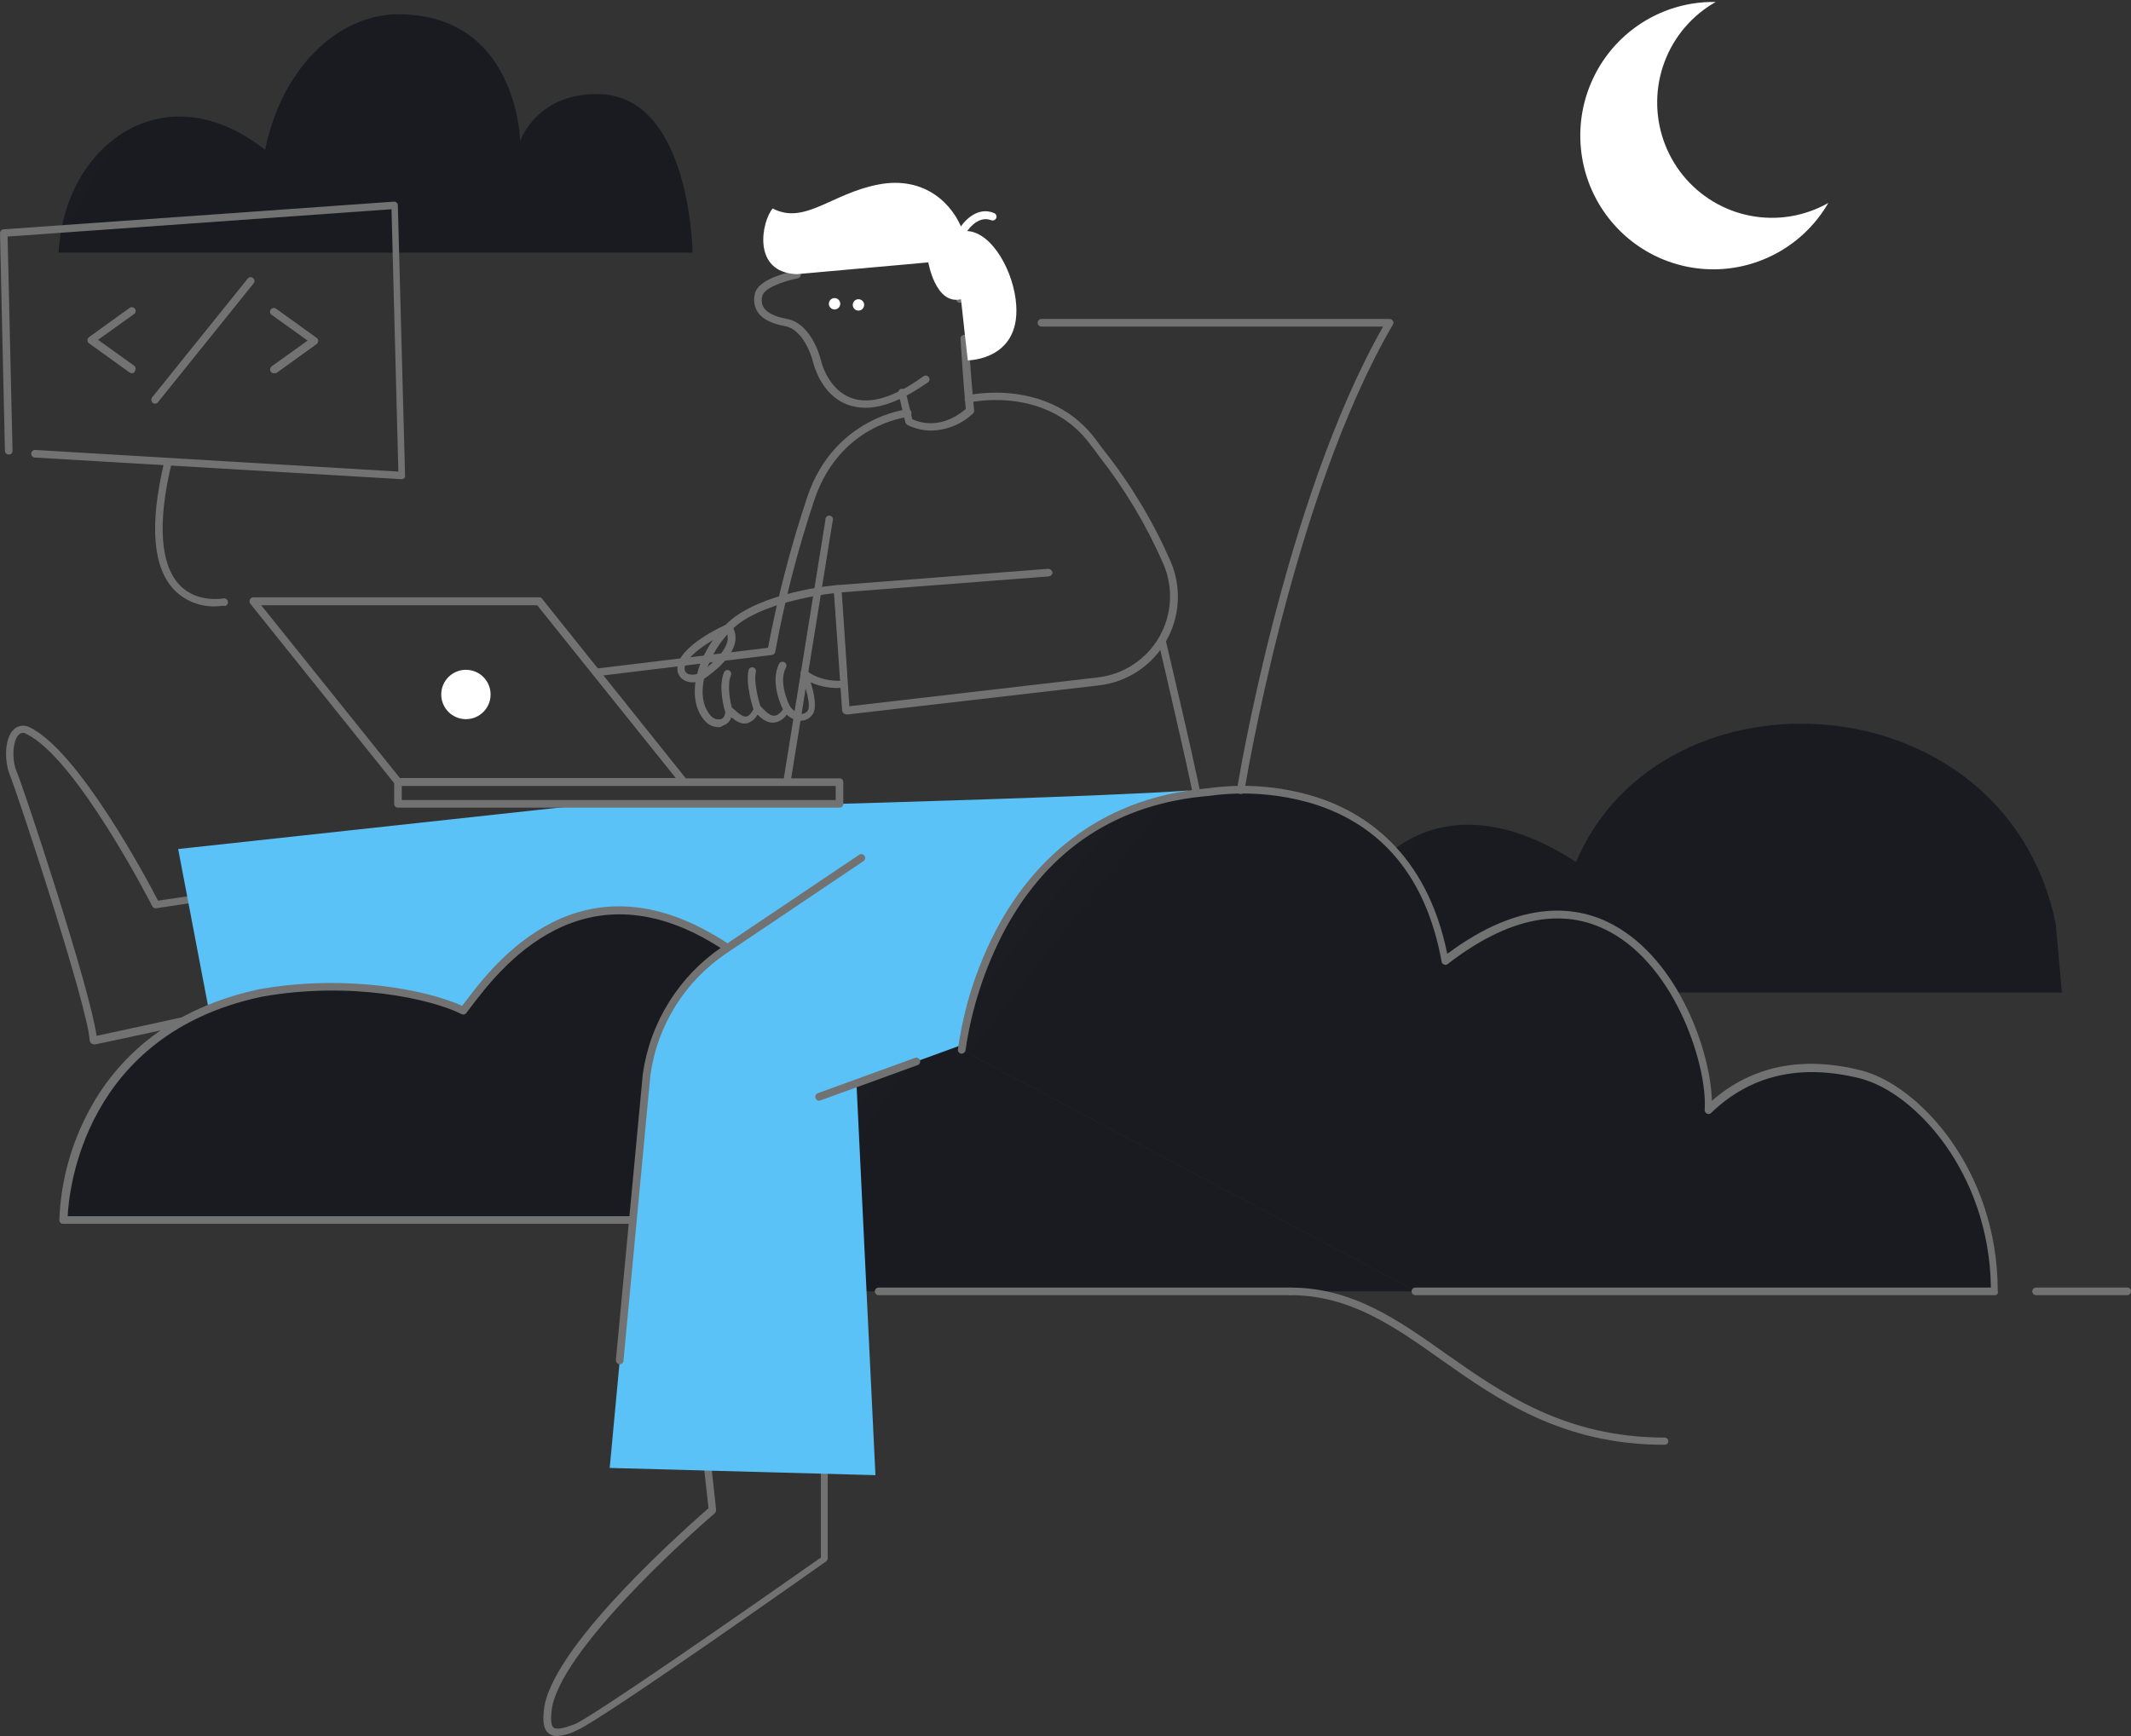
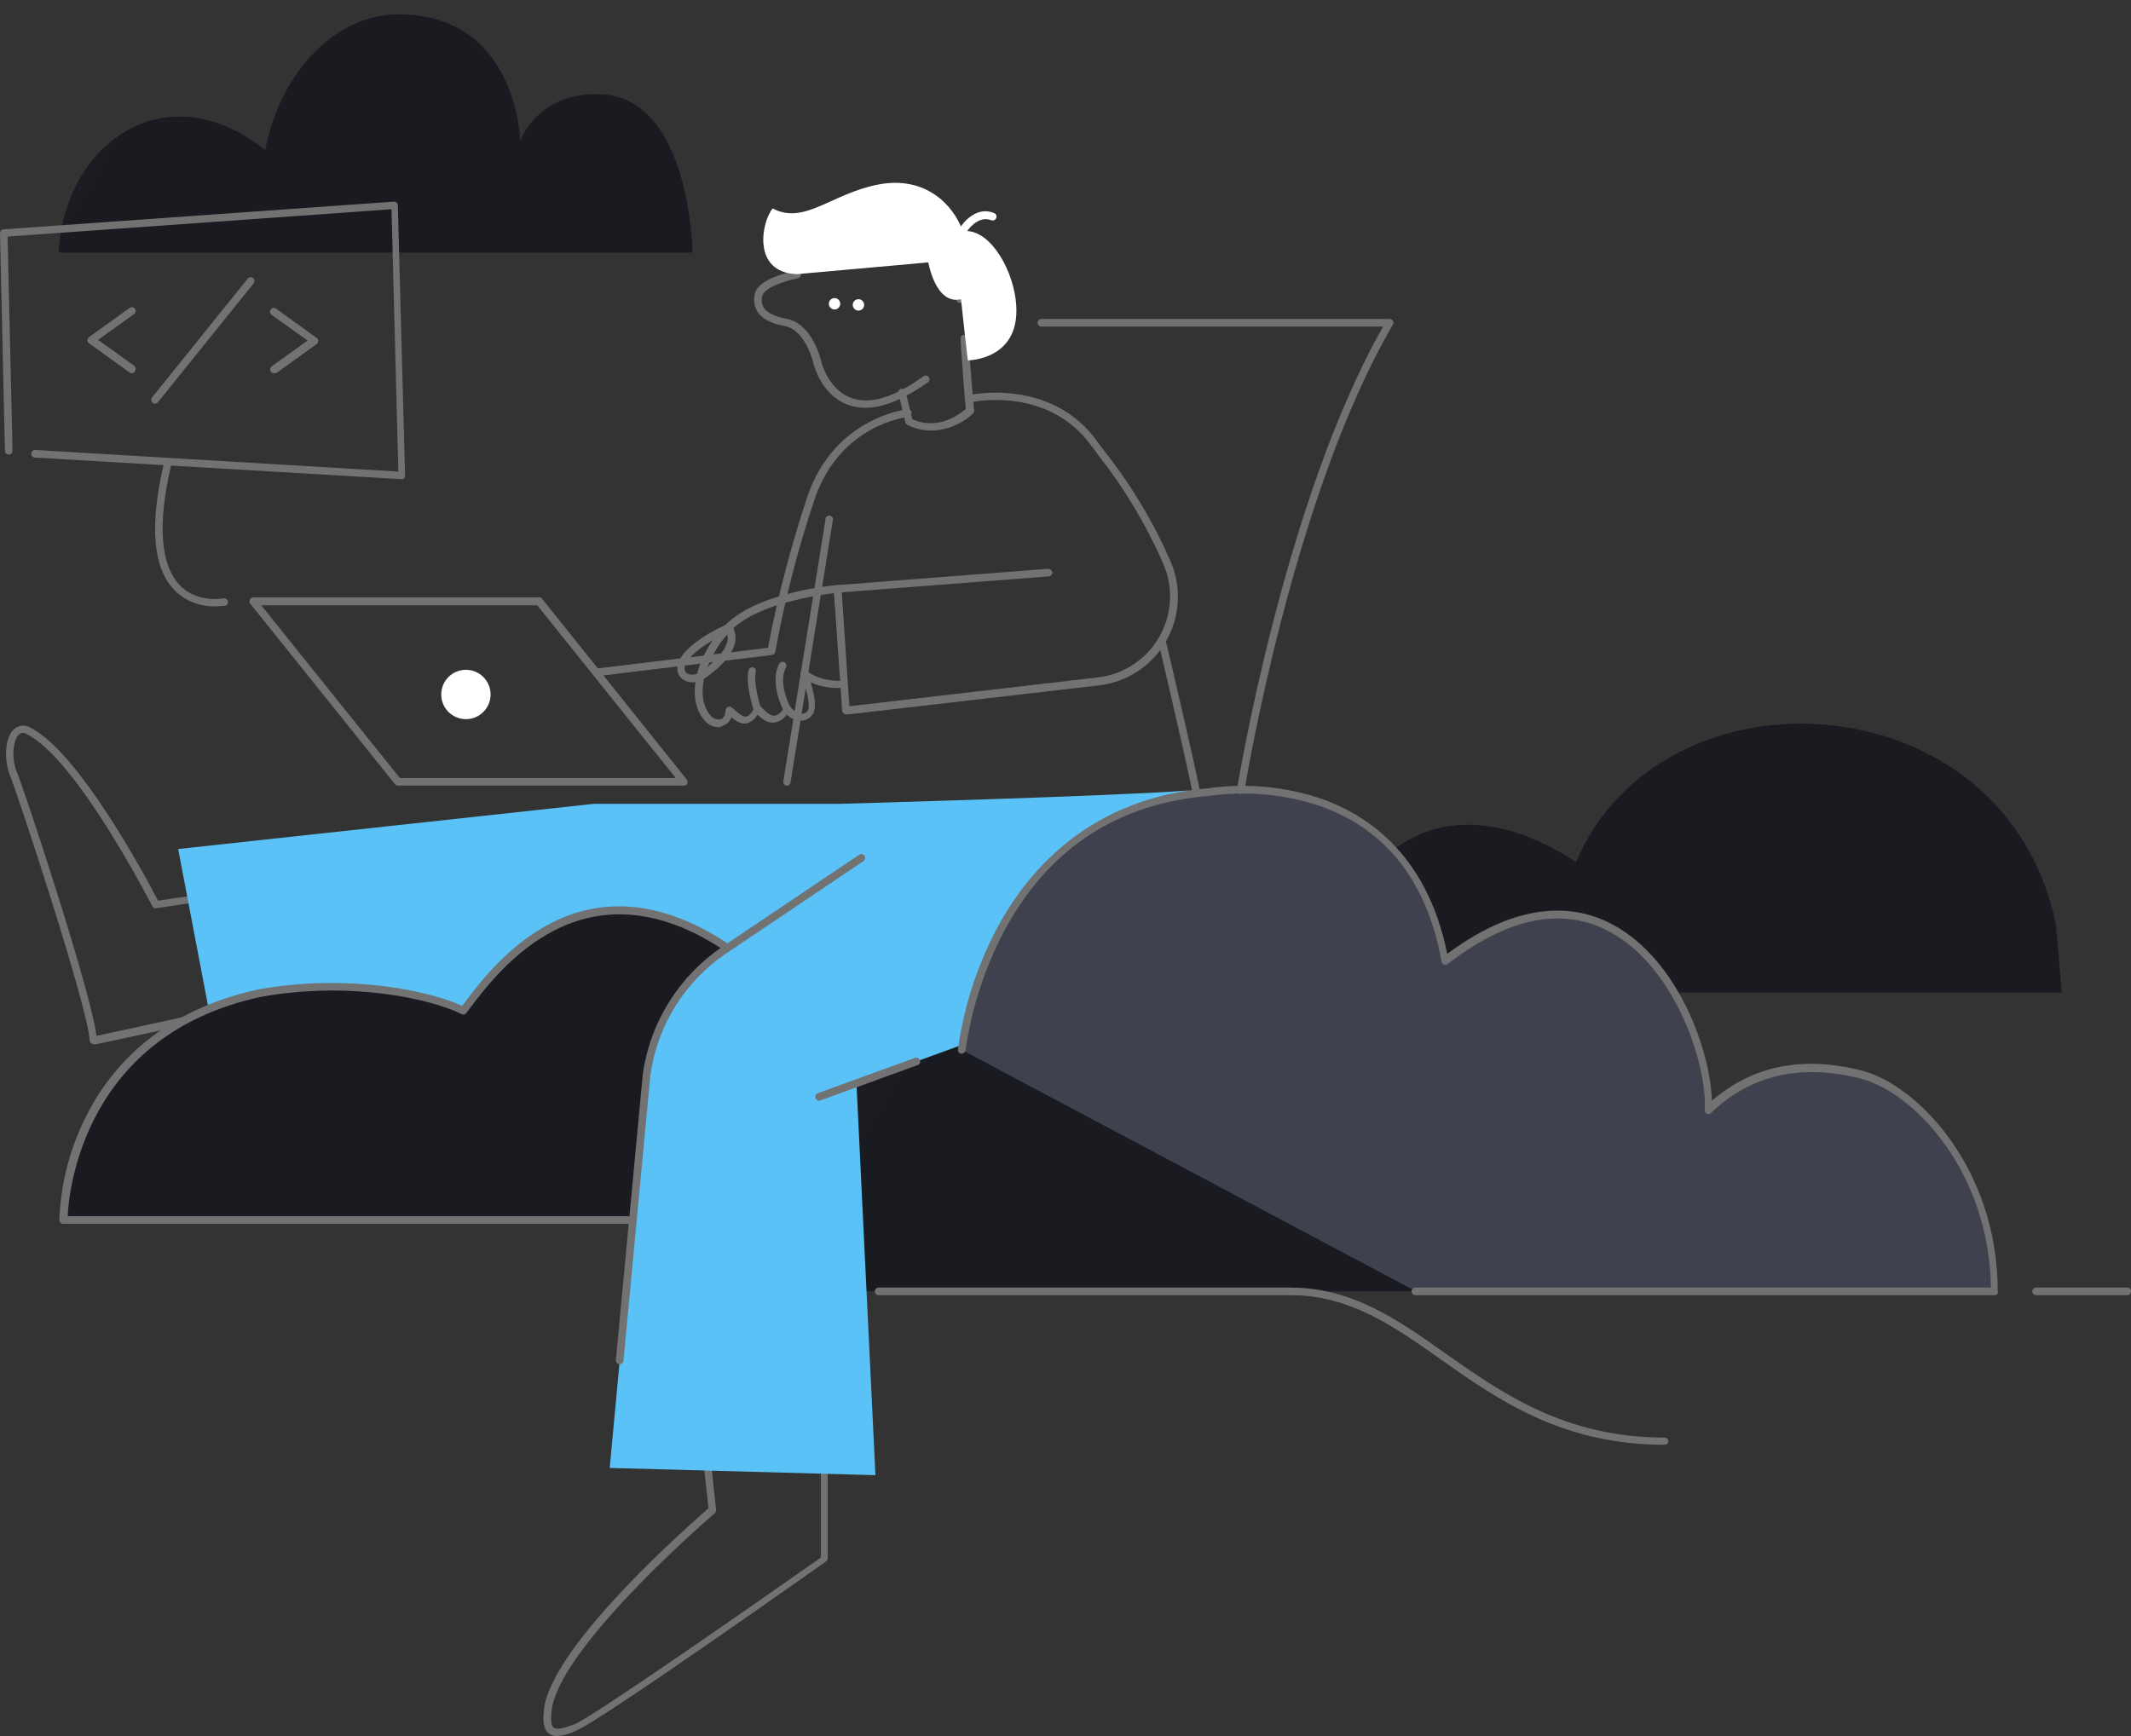
<svg xmlns="http://www.w3.org/2000/svg" width="432" height="352" viewBox="0 0 432 352" fill="none">
  <rect x="0" y="0" width="432" height="352" fill="#333333" stroke="none" />
  <path d="M161.947 261.842H298.32L196.348 206.332L161.947 217.419V261.842Z" fill="#3F414F" />
  <path d="M161.947 261.842H298.32L196.348 206.332L161.947 217.419V261.842Z" fill="url(#paint0_radial_622_1797)" fill-opacity="0.58" />
  <path d="M11.875 51.237H140.398C140.398 51.237 140.09 19.056 121.004 19.056C108.69 19.056 105.458 28.525 105.458 28.525C105.458 28.525 104.919 2.888 80.754 2.888C68.441 2.888 57.05 13.897 53.741 30.373C33.27 14.205 12.952 29.449 11.875 51.237Z" fill="#3F414F" />
  <path d="M11.875 51.237H140.398C140.398 51.237 140.09 19.056 121.004 19.056C108.69 19.056 105.458 28.525 105.458 28.525C105.458 28.525 104.919 2.888 80.754 2.888C68.441 2.888 57.05 13.897 53.741 30.373C33.27 14.205 12.952 29.449 11.875 51.237Z" fill="url(#paint1_radial_622_1797)" fill-opacity="0.58" />
  <path d="M417.995 201.251H269.693C269.693 177.692 289.164 154.98 319.486 174.767C336.956 133.654 406.528 137.658 416.764 187.316L417.995 201.251Z" fill="#3F414F" />
  <path d="M417.995 201.251H269.693C269.693 177.692 289.164 154.98 319.486 174.767C336.956 133.654 406.528 137.658 416.764 187.316L417.995 201.251Z" fill="url(#paint2_radial_622_1797)" fill-opacity="0.58" />
  <path d="M18.956 211.721C18.792 211.705 18.635 211.653 18.494 211.567C18.336 211.426 18.228 211.237 18.186 211.029C17.878 204.253 3.41 160.524 2.025 157.213C0.87 154.364 0.87 149.822 2.717 147.974C3.129 147.552 3.664 147.272 4.245 147.176C4.827 147.079 5.424 147.17 5.95 147.435C15.954 152.209 29.884 178.462 32.039 182.619L43.506 180.926C43.699 180.903 43.893 180.953 44.05 181.068C44.207 181.182 44.315 181.351 44.353 181.542L48.508 204.638C48.541 204.842 48.496 205.05 48.382 205.221C48.268 205.393 48.093 205.514 47.893 205.562C47.662 205.639 23.035 211.029 19.11 211.798C19.07 211.754 19.015 211.727 18.956 211.721ZM4.641 148.59C4.32 148.605 4.017 148.743 3.795 148.975C2.564 150.207 2.333 154.056 3.41 156.52C4.795 159.754 18.34 200.635 19.572 210.028C24.728 208.95 42.891 204.946 46.739 204.099L42.891 182.465L31.654 184.159C31.502 184.179 31.348 184.153 31.211 184.084C31.074 184.016 30.96 183.908 30.885 183.774C30.731 183.466 15.493 153.671 5.334 148.821C5.125 148.672 4.875 148.591 4.618 148.59H4.641Z" fill="#727272" />
  <path d="M170.258 162.987C170.258 162.987 225.9 161.447 240.753 160.293C241.523 166.606 222.591 187.932 222.591 187.932L133.394 192.936L45.121 219.42L36.117 172.149L120.388 162.987H170.258Z" fill="#5AC2F6" />
  <path d="M130.83 247.367H12.797C12.797 247.367 12.643 209.797 52.816 201.328C71.44 198.094 87.987 202.021 93.913 204.946C98.453 199.172 116.308 171.61 147.092 192.012" fill="#3F414F" />
  <path d="M130.83 247.367H12.797C12.797 247.367 12.643 209.797 52.816 201.328C71.44 198.094 87.987 202.021 93.913 204.946C98.453 199.172 116.308 171.61 147.092 192.012" fill="url(#paint3_radial_622_1797)" fill-opacity="0.58" />
  <path d="M130.834 248.137H12.8C12.698 248.144 12.595 248.129 12.498 248.093C12.402 248.056 12.314 248 12.241 247.927C12.168 247.854 12.112 247.767 12.076 247.67C12.039 247.574 12.024 247.47 12.031 247.368C12.284 240.37 13.988 233.501 17.033 227.196C21.651 217.496 31.579 205.023 52.666 200.558C70.674 197.402 86.99 200.866 93.685 203.946C93.839 203.715 94.07 203.484 94.224 203.253C100.073 195.477 117.928 171.764 147.557 191.319C147.731 191.432 147.852 191.608 147.896 191.81C147.939 192.013 147.9 192.224 147.788 192.397C147.676 192.571 147.499 192.693 147.297 192.736C147.095 192.779 146.884 192.741 146.711 192.628C118.312 173.843 101.15 196.709 95.455 204.177C95.07 204.639 94.763 205.1 94.532 205.408C94.426 205.545 94.278 205.642 94.11 205.684C93.943 205.726 93.766 205.71 93.608 205.639C87.528 202.56 71.136 198.864 53.05 202.098C17.11 209.72 13.955 241.285 13.724 246.598H131.011C131.114 246.591 131.217 246.606 131.313 246.642C131.41 246.679 131.497 246.735 131.57 246.808C131.643 246.881 131.699 246.969 131.736 247.065C131.772 247.162 131.787 247.265 131.78 247.368C131.78 247.83 131.242 248.137 130.834 248.137Z" fill="#727272" />
  <path d="M112.923 351.996C112.312 352.031 111.709 351.839 111.23 351.457C110.153 350.61 109.922 348.916 110.384 345.837C112.923 332.595 140.244 308.805 143.63 305.802L142.168 292.637C142.183 292.424 142.235 292.216 142.322 292.021C142.473 291.875 142.658 291.769 142.861 291.713L167.026 290.25C167.127 290.248 167.228 290.267 167.321 290.307C167.414 290.347 167.497 290.406 167.565 290.481C167.705 290.627 167.787 290.819 167.796 291.02V315.965C167.774 316.202 167.664 316.421 167.488 316.581C165.641 317.89 121.389 349.147 116.925 350.841C115.69 351.51 114.325 351.904 112.923 351.996ZM143.784 293.33L145.17 306.11C145.176 306.361 145.094 306.606 144.939 306.803C144.631 307.034 114.463 332.903 111.923 346.145C111.461 348.993 111.846 349.994 112.231 350.302C112.923 350.841 114.847 350.225 116.463 349.609C119.85 348.3 150.403 327.051 166.41 315.811V292.021L143.784 293.33Z" fill="#727272" />
  <path d="M188.807 87.307C187.115 87.303 185.448 86.908 183.935 86.152C183.767 86.035 183.635 85.876 183.55 85.69L182.165 79.916C182.116 79.814 182.091 79.702 182.09 79.588C182.089 79.475 182.114 79.363 182.161 79.26C182.209 79.157 182.279 79.067 182.365 78.994C182.452 78.921 182.554 78.868 182.664 78.84C182.773 78.811 182.888 78.806 182.999 78.827C183.11 78.847 183.216 78.892 183.308 78.958C183.4 79.025 183.476 79.11 183.532 79.209C183.587 79.308 183.619 79.418 183.627 79.531L184.936 84.997C186.09 85.536 190.631 87.307 195.787 82.918C195.325 78.222 194.709 68.752 194.709 68.675C194.703 68.555 194.729 68.435 194.782 68.327C194.836 68.219 194.917 68.127 195.017 68.059C195.112 67.98 195.224 67.925 195.345 67.898C195.465 67.871 195.591 67.874 195.71 67.906C196.403 68.059 198.557 68.367 199.635 67.444C200.251 66.982 200.481 66.135 200.404 64.98C200.327 63.132 199.789 61.9 198.865 61.284C197.711 60.514 196.095 60.9 194.863 61.361C194.75 61.404 194.628 61.419 194.508 61.406C194.387 61.392 194.272 61.351 194.171 61.284C194.071 61.217 193.99 61.125 193.936 61.017C193.882 60.909 193.857 60.789 193.863 60.669C193.786 59.514 193.632 57.897 193.632 57.897C193.622 57.796 193.632 57.694 193.661 57.596C193.69 57.499 193.739 57.409 193.803 57.33C193.867 57.251 193.946 57.186 194.036 57.138C194.125 57.09 194.224 57.06 194.325 57.05C194.426 57.04 194.528 57.05 194.625 57.079C194.722 57.108 194.813 57.157 194.891 57.221C194.97 57.285 195.035 57.365 195.083 57.454C195.131 57.544 195.161 57.642 195.171 57.743C195.171 57.82 195.325 58.667 195.402 59.668C197.172 59.206 198.634 59.283 199.789 60.053C201.097 60.9 201.867 62.516 202.021 64.903C202.11 65.597 202.031 66.302 201.79 66.959C201.548 67.615 201.152 68.204 200.635 68.675C200.028 69.106 199.34 69.41 198.613 69.568C197.886 69.727 197.134 69.737 196.403 69.599C196.556 72.217 197.095 79.531 197.48 83.226C197.486 83.454 197.403 83.675 197.249 83.842C194.961 86.003 191.952 87.238 188.807 87.307Z" fill="#727272" />
  <path d="M175.416 82.687C174.21 82.677 173.014 82.469 171.876 82.071C166.411 80.07 164.949 73.834 164.872 73.603C164.872 73.526 163.333 66.981 159.177 66.135C156.253 65.596 154.406 64.595 153.559 63.209C153.236 62.671 153.021 62.075 152.929 61.453C152.836 60.833 152.868 60.199 153.02 59.59C153.713 56.357 160.64 55.048 161.409 54.894C161.51 54.874 161.614 54.874 161.715 54.894C161.816 54.914 161.913 54.954 161.998 55.011C162.084 55.068 162.158 55.142 162.215 55.227C162.272 55.313 162.312 55.409 162.333 55.51C162.353 55.611 162.353 55.715 162.333 55.816C162.313 55.918 162.273 56.014 162.216 56.1C162.159 56.185 162.085 56.259 162 56.316C161.914 56.374 161.818 56.414 161.717 56.434C158.946 56.973 154.944 58.359 154.56 59.975C154.426 60.383 154.385 60.816 154.438 61.242C154.491 61.668 154.638 62.077 154.868 62.439C155.56 63.44 157.099 64.21 159.562 64.672C164.718 65.673 166.411 72.987 166.488 73.295C166.488 73.372 167.874 78.992 172.568 80.686C176.339 82.071 181.265 80.609 187.191 76.297C187.272 76.237 187.364 76.192 187.461 76.167C187.559 76.142 187.661 76.137 187.761 76.151C187.861 76.165 187.958 76.199 188.045 76.251C188.131 76.302 188.207 76.37 188.268 76.451C188.329 76.532 188.373 76.624 188.398 76.722C188.423 76.82 188.429 76.922 188.414 77.022C188.4 77.122 188.366 77.218 188.315 77.305C188.263 77.392 188.195 77.468 188.114 77.529C183.266 80.916 179.033 82.687 175.416 82.687Z" fill="#727272" />
  <path d="M169.182 62.747C169.82 62.747 170.337 62.23 170.337 61.593C170.337 60.955 169.82 60.438 169.182 60.438C168.544 60.438 168.027 60.955 168.027 61.593C168.027 62.23 168.544 62.747 169.182 62.747Z" fill="white" />
  <path d="M174.03 62.978C174.668 62.978 175.185 62.461 175.185 61.823C175.185 61.185 174.668 60.668 174.03 60.668C173.392 60.668 172.875 61.185 172.875 61.823C172.875 62.461 173.392 62.978 174.03 62.978Z" fill="white" />
  <path d="M161.565 55.587L188.193 53.2C188.193 53.2 189.655 61.9 194.811 60.668C195.119 63.748 196.196 73.064 196.196 73.064C196.196 73.064 207.51 73.064 205.893 60.668C204.97 53.662 200.198 46.194 195.196 46.887C193.272 41.498 187.577 35.57 178.034 37.418C168.491 39.265 163.104 45.656 156.639 42.268C154.407 44.886 152.329 55.279 161.565 55.587Z" fill="white" />
  <path d="M195.117 47.657C194.984 47.669 194.85 47.643 194.732 47.58C194.559 47.468 194.433 47.297 194.377 47.099C194.32 46.901 194.337 46.689 194.424 46.502C195.425 44.732 198.195 41.806 201.504 43.192C201.6 43.227 201.688 43.281 201.764 43.351C201.839 43.42 201.9 43.504 201.942 43.597C201.985 43.69 202.009 43.79 202.014 43.892C202.018 43.995 202.001 44.097 201.966 44.193C201.931 44.289 201.877 44.377 201.807 44.452C201.738 44.527 201.654 44.588 201.561 44.631C201.469 44.674 201.368 44.698 201.266 44.702C201.164 44.706 201.062 44.69 200.966 44.655C197.964 43.5 195.809 47.272 195.732 47.349C195.655 47.58 195.425 47.657 195.117 47.657Z" fill="white" />
  <path d="M171.49 144.818C171.324 144.814 171.163 144.76 171.028 144.664C170.882 144.513 170.776 144.328 170.72 144.125L169.027 119.488C169.034 119.29 169.105 119.1 169.23 118.947C169.356 118.794 169.528 118.687 169.72 118.641L212.51 115.331C212.707 115.337 212.897 115.409 213.05 115.534C213.203 115.659 213.311 115.831 213.356 116.024C213.433 116.409 213.048 116.794 212.664 116.871L170.644 120.104L172.183 143.201L222.591 137.35C225.153 137.048 227.609 136.151 229.762 134.73C231.916 133.31 233.707 131.405 234.994 129.168C236.28 126.931 237.025 124.424 237.17 121.848C237.315 119.272 236.856 116.697 235.828 114.33C232.396 106.46 227.973 99.061 222.668 92.311C222.13 91.541 221.668 90.925 221.283 90.463C212.433 78.068 196.81 81.532 196.656 81.609C196.554 81.658 196.442 81.684 196.329 81.685C196.215 81.685 196.103 81.661 196.001 81.613C195.898 81.566 195.807 81.496 195.734 81.409C195.661 81.322 195.609 81.22 195.58 81.111C195.551 81.001 195.547 80.886 195.567 80.775C195.588 80.664 195.633 80.558 195.699 80.466C195.765 80.374 195.85 80.297 195.949 80.242C196.048 80.187 196.158 80.154 196.271 80.147C196.425 80.07 213.125 76.374 222.514 89.616C222.822 90.078 223.284 90.694 223.9 91.464C229.302 98.301 233.802 105.805 237.291 113.791C238.414 116.379 238.917 119.194 238.759 122.012C238.602 124.829 237.787 127.57 236.381 130.016C234.975 132.463 233.017 134.546 230.663 136.1C228.308 137.654 225.623 138.636 222.822 138.966L171.567 144.895C171.567 144.874 171.559 144.855 171.544 144.84C171.53 144.826 171.51 144.818 171.49 144.818Z" fill="#727272" />
  <path d="M120.828 137.119C120.64 137.11 120.46 137.037 120.32 136.91C120.179 136.784 120.087 136.613 120.059 136.426C120.048 136.325 120.058 136.222 120.087 136.125C120.116 136.027 120.164 135.937 120.229 135.858C120.293 135.779 120.372 135.714 120.462 135.666C120.552 135.618 120.65 135.589 120.752 135.579L155.691 131.345C157.664 120.936 160.339 110.673 163.695 100.626C169.159 84.612 183.782 82.995 183.936 82.995C184.038 82.978 184.143 82.982 184.243 83.008C184.343 83.035 184.437 83.083 184.517 83.148C184.597 83.214 184.663 83.296 184.708 83.389C184.754 83.483 184.779 83.585 184.782 83.688C184.793 83.79 184.783 83.892 184.754 83.989C184.725 84.087 184.677 84.177 184.612 84.256C184.548 84.335 184.469 84.4 184.379 84.448C184.289 84.496 184.191 84.525 184.089 84.535C183.551 84.612 170.314 86.152 165.157 101.165C161.75 111.302 159.075 121.671 157.154 132.191C157.121 132.355 157.035 132.504 156.91 132.615C156.785 132.727 156.628 132.794 156.461 132.807L120.905 137.119H120.828Z" fill="#727272" />
-   <path d="M159.562 159.292H159.408C159.218 159.254 159.048 159.146 158.934 158.989C158.82 158.832 158.77 158.638 158.793 158.445L167.335 105.399C167.321 105.281 167.334 105.161 167.374 105.049C167.414 104.937 167.479 104.835 167.565 104.752C167.65 104.67 167.754 104.608 167.868 104.572C167.981 104.536 168.102 104.527 168.219 104.546C168.337 104.565 168.448 104.61 168.545 104.679C168.642 104.748 168.722 104.839 168.778 104.944C168.834 105.049 168.865 105.166 168.868 105.285C168.872 105.404 168.847 105.522 168.797 105.63L160.255 158.676C160.239 158.847 160.159 159.007 160.03 159.121C159.902 159.235 159.734 159.296 159.562 159.292Z" fill="#727272" />
-   <path d="M170.259 163.757H80.677C80.575 163.764 80.472 163.749 80.375 163.712C80.279 163.676 80.191 163.62 80.118 163.547C80.045 163.474 79.989 163.386 79.953 163.29C79.916 163.193 79.901 163.09 79.908 162.987V158.599C79.901 158.496 79.916 158.393 79.953 158.296C79.989 158.2 80.045 158.112 80.118 158.039C80.191 157.966 80.279 157.91 80.375 157.874C80.472 157.837 80.575 157.822 80.677 157.829H170.182C170.285 157.822 170.388 157.837 170.484 157.874C170.581 157.91 170.668 157.966 170.741 158.039C170.814 158.112 170.87 158.2 170.907 158.296C170.943 158.393 170.958 158.496 170.951 158.599V162.987C170.96 163.084 170.948 163.182 170.917 163.274C170.887 163.366 170.837 163.451 170.772 163.523C170.707 163.595 170.628 163.653 170.54 163.693C170.451 163.734 170.356 163.755 170.259 163.757ZM81.447 162.217H169.412V159.369H81.447V162.217Z" fill="#727272" />
+   <path d="M159.562 159.292H159.408C159.218 159.254 159.048 159.146 158.934 158.989C158.82 158.832 158.77 158.638 158.793 158.445L167.335 105.399C167.321 105.281 167.334 105.161 167.374 105.049C167.414 104.937 167.479 104.835 167.565 104.752C167.65 104.67 167.754 104.608 167.868 104.572C167.981 104.536 168.102 104.527 168.219 104.546C168.337 104.565 168.448 104.61 168.545 104.679C168.642 104.748 168.722 104.839 168.778 104.944C168.834 105.049 168.865 105.166 168.868 105.285L160.255 158.676C160.239 158.847 160.159 159.007 160.03 159.121C159.902 159.235 159.734 159.296 159.562 159.292Z" fill="#727272" />
  <path d="M138.63 159.292H80.679C80.558 159.298 80.439 159.273 80.331 159.219C80.223 159.165 80.131 159.084 80.063 158.984L50.742 122.414C50.653 122.293 50.599 122.15 50.585 122.001C50.572 121.852 50.599 121.702 50.665 121.567C50.724 121.432 50.82 121.316 50.943 121.234C51.066 121.152 51.21 121.107 51.357 121.105H109.285C109.405 121.099 109.525 121.124 109.633 121.178C109.741 121.232 109.833 121.313 109.901 121.413L139.222 158.06C139.311 158.181 139.365 158.323 139.378 158.473C139.392 158.622 139.365 158.772 139.299 158.907C139.241 159.032 139.145 159.137 139.026 159.206C138.906 159.274 138.767 159.305 138.63 159.292ZM81.064 157.752H136.99L108.9 122.722H52.95L81.064 157.752Z" fill="#727272" />
  <path d="M243.294 165.682C243.102 165.683 242.917 165.612 242.775 165.484C242.633 165.356 242.543 165.18 242.524 164.989C242.37 162.448 237.368 141.045 234.828 130.113C234.816 129.934 234.866 129.757 234.97 129.611C235.075 129.465 235.227 129.361 235.4 129.315C235.573 129.27 235.757 129.286 235.919 129.361C236.082 129.437 236.213 129.566 236.29 129.728C236.598 131.037 243.832 161.525 244.063 164.835C244.054 165.044 243.972 165.243 243.832 165.398C243.691 165.553 243.501 165.653 243.294 165.682Z" fill="#727272" />
  <path d="M140.398 138.35C139.776 138.363 139.164 138.203 138.628 137.889C138.2 137.642 137.851 137.281 137.619 136.845C137.388 136.409 137.284 135.917 137.319 135.425C137.473 131.114 146.401 126.956 147.401 126.571C147.556 126.49 147.736 126.468 147.907 126.511C148.077 126.553 148.226 126.657 148.325 126.802C148.665 127.304 148.902 127.869 149.021 128.464C149.14 129.059 149.138 129.672 149.017 130.267C148.171 134.27 142.553 137.735 142.476 137.812C141.842 138.169 141.125 138.355 140.398 138.35ZM147.324 128.265C143.861 129.959 138.858 133.115 138.781 135.502C138.764 135.714 138.805 135.926 138.9 136.116C138.995 136.306 139.141 136.466 139.32 136.58C139.687 136.738 140.084 136.813 140.483 136.8C140.882 136.786 141.274 136.685 141.629 136.503C142.706 135.887 146.862 132.884 147.478 129.959C147.584 129.391 147.53 128.805 147.324 128.265Z" fill="#727272" />
  <path d="M145.63 147.435C145.101 147.431 144.58 147.311 144.101 147.085C143.623 146.859 143.199 146.532 142.86 146.127C138.473 141.122 141.782 131.576 147.631 126.186C154.25 120.027 169.103 118.641 169.719 118.641C169.908 118.646 170.094 118.699 170.257 118.795C170.333 118.863 170.392 118.946 170.432 119.039C170.472 119.132 170.491 119.233 170.488 119.334L171.797 138.659C171.792 138.848 171.739 139.034 171.643 139.197C171.575 139.273 171.492 139.332 171.399 139.372C171.306 139.412 171.205 139.431 171.104 139.428C168.791 139.666 166.457 139.294 164.332 138.351C165.024 140.506 165.717 143.663 164.639 144.972C164.373 145.333 164.025 145.626 163.624 145.827C163.222 146.027 162.779 146.13 162.331 146.127C161.263 146.078 160.25 145.64 159.483 144.895C159.2 145.33 158.826 145.699 158.388 145.978C157.95 146.257 157.457 146.439 156.943 146.511C155.558 146.665 154.404 145.742 153.557 144.895C153.336 145.32 153.031 145.696 152.661 146.001C152.291 146.305 151.862 146.531 151.402 146.665C150.248 146.896 149.17 146.204 148.247 145.434C148.129 145.835 147.913 146.201 147.617 146.497C147.321 146.793 146.955 147.01 146.554 147.127C146.429 147.239 146.283 147.324 146.124 147.377C145.965 147.43 145.797 147.45 145.63 147.435ZM169.103 120.258C165.948 120.643 154.096 122.337 148.709 127.341C143.475 132.191 140.32 140.891 144.091 145.126C144.339 145.423 144.664 145.646 145.031 145.768C145.399 145.891 145.793 145.908 146.169 145.819C146.862 145.588 147.016 144.741 147.093 144.048C147.095 143.9 147.14 143.756 147.222 143.634C147.304 143.511 147.419 143.414 147.554 143.355C147.692 143.283 147.851 143.259 148.004 143.287C148.157 143.314 148.297 143.393 148.401 143.509L148.709 143.74C149.632 144.587 150.633 145.434 151.325 145.28C151.864 145.203 152.403 144.51 152.942 143.432C152.981 143.32 153.054 143.223 153.15 143.154C153.247 143.086 153.362 143.048 153.48 143.047C153.6 143.015 153.725 143.013 153.845 143.039C153.966 143.066 154.078 143.122 154.173 143.201L154.635 143.663C155.327 144.356 156.174 145.203 157.02 145.126C157.636 145.049 158.329 144.51 159.021 143.432C159.175 143.235 159.393 143.098 159.637 143.047C159.757 143.041 159.877 143.066 159.985 143.12C160.093 143.174 160.185 143.255 160.253 143.355C160.532 143.739 160.888 144.061 161.299 144.3C161.71 144.539 162.166 144.689 162.638 144.741C162.853 144.725 163.061 144.661 163.247 144.555C163.433 144.448 163.594 144.301 163.716 144.125C164.485 143.124 163.331 139.197 162.331 136.811C162.266 136.641 162.263 136.453 162.323 136.281C162.383 136.11 162.502 135.965 162.659 135.872C162.816 135.78 163.001 135.746 163.18 135.777C163.359 135.808 163.522 135.901 163.639 136.041C163.639 136.041 165.717 138.12 170.488 138.043L169.103 120.258Z" fill="#727272" />
-   <path d="M147.762 144.818C147.597 144.805 147.439 144.748 147.303 144.653C147.168 144.559 147.061 144.429 146.992 144.279C146.915 144.048 145.452 139.12 146.838 136.195C146.939 136.045 147.09 135.935 147.264 135.885C147.438 135.835 147.624 135.848 147.79 135.921C147.955 135.995 148.089 136.124 148.169 136.287C148.248 136.45 148.268 136.635 148.224 136.811C147.3 138.812 148.07 142.585 148.455 143.817C148.492 143.913 148.507 144.015 148.498 144.118C148.49 144.22 148.459 144.319 148.407 144.408C148.356 144.497 148.285 144.573 148.2 144.63C148.115 144.688 148.018 144.726 147.916 144.741C147.939 144.818 147.862 144.818 147.762 144.818Z" fill="#727272" />
  <path d="M153.481 144.51C153.325 144.501 153.174 144.445 153.05 144.349C152.927 144.252 152.835 144.121 152.788 143.971C152.711 143.74 151.018 138.582 151.788 135.733C151.865 135.571 151.996 135.442 152.159 135.366C152.321 135.291 152.505 135.275 152.678 135.32C152.852 135.366 153.003 135.47 153.108 135.616C153.212 135.762 153.263 135.939 153.25 136.118C152.712 138.12 153.789 142.123 154.251 143.509C154.287 143.605 154.305 143.707 154.301 143.81C154.298 143.912 154.274 144.013 154.231 144.107C154.188 144.2 154.126 144.284 154.051 144.353C153.975 144.422 153.886 144.475 153.789 144.51H153.481Z" fill="#727272" />
  <path d="M159.562 144.51C159.423 144.511 159.286 144.476 159.165 144.408C159.044 144.341 158.942 144.243 158.869 144.125C158.715 143.894 155.945 138.505 157.946 134.578C157.996 134.487 158.064 134.407 158.146 134.342C158.227 134.278 158.321 134.23 158.421 134.201C158.521 134.172 158.625 134.164 158.729 134.176C158.832 134.188 158.932 134.22 159.023 134.27C159.114 134.321 159.194 134.389 159.259 134.47C159.324 134.552 159.372 134.645 159.4 134.745C159.429 134.846 159.437 134.95 159.425 135.054C159.414 135.157 159.381 135.257 159.331 135.348C157.638 138.505 160.178 143.355 160.254 143.432C160.308 143.522 160.343 143.622 160.356 143.727C160.37 143.831 160.362 143.936 160.333 144.037C160.304 144.138 160.255 144.232 160.189 144.314C160.122 144.395 160.04 144.462 159.947 144.51H159.562Z" fill="#727272" />
  <path d="M240.756 160.293L239.347 179.155C238.976 184.232 237.143 189.093 234.071 193.151C230.998 197.208 226.816 200.289 222.031 202.021L173.624 219.651L177.471 299.104L123.6 297.642L131.065 217.727C131.796 212.662 133.577 207.806 136.294 203.471C139.011 199.135 142.603 195.416 146.841 192.551L185.629 166.452C185.729 166.375 232.675 165.759 240.756 160.293Z" fill="#5AC2F6" />
  <path d="M125.621 276.623C125.41 276.606 125.213 276.509 125.07 276.352C124.927 276.194 124.849 275.989 124.852 275.776L130.316 217.727C131.057 212.536 132.878 207.559 135.662 203.116C138.446 198.673 142.13 194.864 146.477 191.935L174.183 173.304C174.269 173.248 174.365 173.21 174.465 173.192C174.566 173.173 174.669 173.175 174.769 173.196C174.869 173.217 174.964 173.258 175.049 173.317C175.133 173.375 175.205 173.449 175.26 173.535C175.316 173.621 175.354 173.717 175.372 173.817C175.391 173.918 175.389 174.021 175.368 174.121C175.347 174.222 175.306 174.316 175.248 174.401C175.189 174.485 175.115 174.557 175.029 174.613L147.324 193.244C143.151 196.041 139.616 199.688 136.95 203.947C134.284 208.206 132.548 212.981 131.855 217.958L126.391 275.93C126.372 276.121 126.282 276.298 126.14 276.426C125.998 276.554 125.813 276.624 125.621 276.623Z" fill="#727272" />
  <path d="M166.025 223.193C165.868 223.184 165.718 223.128 165.594 223.032C165.47 222.935 165.379 222.804 165.332 222.654C165.295 222.558 165.278 222.456 165.282 222.353C165.285 222.25 165.309 222.149 165.352 222.056C165.395 221.963 165.456 221.879 165.532 221.81C165.608 221.741 165.697 221.687 165.794 221.653L185.496 214.493C185.689 214.422 185.904 214.43 186.091 214.517C186.279 214.603 186.425 214.761 186.496 214.955C186.567 215.149 186.559 215.363 186.472 215.551C186.386 215.739 186.228 215.884 186.034 215.956L166.333 223.116C166.239 223.169 166.132 223.196 166.025 223.193Z" fill="#727272" />
  <path d="M94.452 145.818C97.214 145.818 99.454 143.578 99.454 140.814C99.454 138.05 97.214 135.81 94.452 135.81C91.689 135.81 89.449 138.05 89.449 140.814C89.449 143.578 91.689 145.818 94.452 145.818Z" fill="white" />
  <path d="M261.611 262.611H178.109C177.905 262.611 177.71 262.53 177.565 262.386C177.421 262.241 177.34 262.046 177.34 261.841C177.34 261.637 177.421 261.441 177.565 261.297C177.71 261.153 177.905 261.072 178.109 261.072H261.611C261.815 261.072 262.011 261.153 262.155 261.297C262.299 261.441 262.38 261.637 262.38 261.841C262.38 262.046 262.299 262.241 262.155 262.386C262.011 262.53 261.815 262.611 261.611 262.611Z" fill="#727272" />
  <path d="M195.119 212.953C195.119 212.953 199.891 164.45 245.143 160.677C245.143 160.677 285.547 153.44 293.089 194.861C329.722 166.375 347.5 210.336 346.422 225.04C353.502 218.188 363.507 214.339 377.283 217.803C389.212 220.806 404.373 238.129 404.373 261.764H286.932" fill="#3F414F" />
-   <path d="M195.119 212.953C195.119 212.953 199.891 164.45 245.143 160.677C245.143 160.677 285.547 153.44 293.089 194.861C329.722 166.375 347.5 210.336 346.422 225.04C353.502 218.188 363.507 214.339 377.283 217.803C389.212 220.806 404.373 238.129 404.373 261.764H286.932" fill="url(#paint4_radial_622_1797)" fill-opacity="0.58" />
  <path d="M404.369 262.611H286.928C286.724 262.611 286.528 262.53 286.384 262.386C286.24 262.242 286.159 262.046 286.159 261.842C286.159 261.637 286.24 261.442 286.384 261.297C286.528 261.153 286.724 261.072 286.928 261.072H403.599C403.292 237.667 388.054 221.422 377.048 218.651C364.966 215.648 354.884 217.958 346.88 225.657C346.776 225.773 346.637 225.851 346.483 225.879C346.33 225.907 346.172 225.883 346.033 225.811C345.892 225.738 345.774 225.628 345.692 225.492C345.611 225.356 345.569 225.199 345.572 225.041C346.187 216.649 340.031 196.324 326.332 188.933C316.789 183.774 305.707 186.007 293.47 195.477C293.364 195.565 293.234 195.619 293.097 195.633C292.96 195.646 292.822 195.619 292.7 195.554C292.569 195.511 292.455 195.429 292.372 195.319C292.29 195.209 292.243 195.076 292.239 194.938C289.16 178.077 280.31 167.299 265.995 162.91C259.231 160.925 252.122 160.401 245.139 161.371C226.592 162.91 212.662 171.995 203.735 188.471C199.673 196.108 196.965 204.391 195.731 212.953C195.696 213.151 195.591 213.33 195.436 213.457C195.281 213.584 195.085 213.651 194.884 213.646C194.783 213.637 194.685 213.607 194.595 213.559C194.505 213.511 194.426 213.446 194.361 213.367C194.297 213.289 194.249 213.198 194.22 213.1C194.191 213.003 194.181 212.901 194.192 212.799C195.396 204.039 198.159 195.564 202.349 187.778C208.66 176.152 221.205 161.832 244.908 159.831C252.073 158.82 259.372 159.371 266.303 161.448C276.385 164.527 289.16 172.611 293.393 193.398C308.785 181.927 320.098 183.774 326.947 187.47C340.415 194.707 346.803 213.415 347.034 223.193C355.192 216.11 365.35 214.031 377.279 217.034C388.9 219.959 404.985 237.128 404.985 261.765C405.024 261.862 405.038 261.967 405.026 262.071C405.013 262.176 404.974 262.275 404.913 262.36C404.851 262.444 404.769 262.512 404.674 262.556C404.578 262.6 404.474 262.619 404.369 262.611Z" fill="#727272" />
  <path d="M251.529 160.985H251.375C251.185 160.948 251.015 160.84 250.901 160.683C250.787 160.526 250.736 160.331 250.759 160.139C250.836 159.523 260.302 101.473 280.389 66.212H211.125C210.921 66.212 210.725 66.131 210.581 65.986C210.437 65.842 210.355 65.646 210.355 65.442C210.355 65.238 210.437 65.042 210.581 64.897C210.725 64.753 210.921 64.672 211.125 64.672H281.674C281.813 64.671 281.95 64.706 282.071 64.774C282.192 64.841 282.294 64.939 282.367 65.057C282.442 65.171 282.482 65.305 282.482 65.442C282.482 65.579 282.442 65.712 282.367 65.827C261.972 100.703 252.352 159.754 252.275 160.37C252.24 160.542 252.147 160.697 252.011 160.81C251.875 160.922 251.705 160.984 251.529 160.985Z" fill="#727272" />
  <path d="M337.417 292.945C316.638 292.945 303.631 283.783 292.164 275.699C282.621 268.924 273.617 262.611 261.611 262.611C261.407 262.611 261.212 262.53 261.067 262.386C260.923 262.241 260.842 262.046 260.842 261.841C260.842 261.637 260.923 261.441 261.067 261.297C261.212 261.153 261.407 261.072 261.611 261.072C274.079 261.072 283.314 267.539 293.088 274.468C304.401 282.398 317.176 291.482 337.417 291.482C337.52 291.475 337.623 291.491 337.719 291.527C337.816 291.563 337.903 291.62 337.976 291.693C338.049 291.766 338.105 291.853 338.142 291.95C338.178 292.046 338.193 292.149 338.186 292.252C338.186 292.714 337.855 292.945 337.417 292.945Z" fill="#727272" />
-   <path d="M362.882 43.874C357.488 44.739 351.964 43.67 347.275 40.853C342.587 38.038 339.034 33.654 337.239 28.471C335.443 23.287 335.519 17.634 337.454 12.502C339.389 7.369 343.059 3.084 347.821 0.397C346.217 0.37 344.614 0.484 343.03 0.737C338.54 1.466 334.307 3.324 330.724 6.138C327.14 8.952 324.323 12.63 322.534 16.831C320.744 21.033 320.041 25.62 320.489 30.168C320.936 34.715 322.521 39.075 325.095 42.843C327.669 46.61 331.149 49.662 335.212 51.716C339.275 53.769 343.788 54.758 348.333 54.589C352.877 54.42 357.306 53.099 361.206 50.749C365.107 48.4 368.353 45.098 370.643 41.15C368.237 42.512 365.609 43.434 362.882 43.874Z" fill="white" />
  <path d="M43.505 122.953C42.011 122.978 40.526 122.706 39.139 122.15C37.751 121.595 36.488 120.769 35.424 119.719C30.96 115.177 30.268 106.477 33.269 93.774C33.277 93.661 33.31 93.551 33.365 93.452C33.42 93.353 33.496 93.267 33.588 93.201C33.681 93.135 33.786 93.09 33.897 93.07C34.009 93.049 34.123 93.053 34.233 93.082C34.342 93.111 34.444 93.164 34.531 93.237C34.618 93.309 34.688 93.4 34.735 93.503C34.783 93.606 34.807 93.718 34.806 93.831C34.806 93.945 34.78 94.056 34.731 94.159C31.884 106.169 32.5 114.638 36.502 118.718C40.042 122.337 45.275 121.336 45.275 121.336C45.479 121.295 45.691 121.337 45.864 121.452C46.037 121.568 46.158 121.748 46.198 121.952C46.239 122.156 46.197 122.368 46.082 122.541C45.966 122.715 45.787 122.835 45.583 122.876C45.583 122.722 44.736 122.953 43.505 122.953Z" fill="#727272" />
  <path d="M81.447 97.161L7.026 92.773C6.822 92.752 6.635 92.652 6.505 92.493C6.375 92.334 6.313 92.13 6.334 91.926C6.354 91.722 6.455 91.534 6.614 91.404C6.772 91.274 6.976 91.213 7.18 91.233L80.754 95.621L79.369 42.422L1.539 47.965L2.54 91.387C2.546 91.49 2.531 91.593 2.495 91.689C2.459 91.786 2.402 91.874 2.329 91.947C2.257 92.019 2.169 92.076 2.072 92.112C1.976 92.148 1.873 92.164 1.77 92.157C1.566 92.157 1.37 92.076 1.226 91.931C1.082 91.787 1 91.591 1 91.387L9.67354e-06 47.272C-0.001 47.081 0.069 46.896 0.198 46.753C0.326 46.611 0.502 46.522 0.693 46.502L79.884 40.882C80.088 40.882 80.284 40.963 80.428 41.108C80.573 41.252 80.654 41.448 80.654 41.652L82.116 96.468C82.127 96.57 82.111 96.674 82.071 96.768C82.031 96.862 81.967 96.945 81.885 97.007C81.763 97.111 81.607 97.165 81.447 97.161Z" fill="#727272" />
  <path d="M26.728 75.681C26.564 75.665 26.407 75.613 26.266 75.527L18.031 69.599C17.931 69.532 17.851 69.439 17.797 69.332C17.743 69.224 17.718 69.104 17.724 68.983C17.745 68.746 17.855 68.527 18.031 68.367L26.266 62.439C26.347 62.379 26.439 62.334 26.537 62.309C26.635 62.284 26.737 62.279 26.837 62.293C26.937 62.307 27.033 62.341 27.12 62.393C27.207 62.444 27.283 62.512 27.343 62.593C27.404 62.674 27.448 62.766 27.473 62.864C27.498 62.962 27.504 63.064 27.49 63.164C27.475 63.264 27.442 63.36 27.39 63.447C27.339 63.534 27.27 63.61 27.19 63.671L19.878 68.906L27.19 74.141C27.27 74.202 27.339 74.278 27.39 74.365C27.442 74.452 27.475 74.549 27.49 74.648C27.504 74.749 27.498 74.851 27.473 74.948C27.448 75.046 27.404 75.138 27.343 75.219C27.267 75.604 27.036 75.681 26.728 75.681Z" fill="#727272" />
  <path d="M55.51 75.681C55.389 75.687 55.269 75.662 55.162 75.608C55.054 75.554 54.962 75.473 54.894 75.373C54.786 75.205 54.742 75.004 54.77 74.806C54.798 74.608 54.897 74.427 55.048 74.296L62.359 69.06L55.048 63.825C54.885 63.703 54.777 63.52 54.748 63.318C54.719 63.116 54.772 62.91 54.894 62.747C55.017 62.584 55.199 62.476 55.401 62.447C55.603 62.418 55.808 62.471 55.972 62.593L64.206 68.521C64.306 68.589 64.387 68.681 64.441 68.789C64.495 68.897 64.52 69.017 64.514 69.137C64.492 69.374 64.382 69.594 64.206 69.753L55.972 75.681C55.818 75.604 55.664 75.681 55.51 75.681Z" fill="#727272" />
  <path d="M31.424 81.84C31.26 81.825 31.102 81.772 30.962 81.686C30.811 81.555 30.712 81.374 30.684 81.176C30.656 80.978 30.7 80.777 30.808 80.609L50.202 56.511C50.263 56.43 50.339 56.362 50.425 56.31C50.513 56.259 50.609 56.225 50.709 56.211C50.809 56.196 50.911 56.202 51.009 56.227C51.106 56.252 51.199 56.296 51.279 56.357C51.36 56.418 51.428 56.494 51.48 56.581C51.531 56.668 51.565 56.764 51.58 56.864C51.594 56.964 51.588 57.066 51.563 57.164C51.538 57.262 51.494 57.354 51.433 57.435L32.039 81.532C31.972 81.632 31.88 81.713 31.772 81.767C31.664 81.821 31.544 81.847 31.424 81.84Z" fill="#727272" />
  <path d="M431.228 262.611H412.758C412.554 262.611 412.358 262.53 412.214 262.386C412.069 262.241 411.988 262.045 411.988 261.841C411.988 261.637 412.069 261.441 412.214 261.297C412.358 261.153 412.554 261.071 412.758 261.071H431.228C431.331 261.065 431.434 261.08 431.531 261.116C431.627 261.152 431.715 261.209 431.787 261.282C431.86 261.355 431.917 261.442 431.953 261.539C431.989 261.635 432.005 261.738 431.998 261.841C431.998 262.045 431.917 262.241 431.772 262.386C431.628 262.53 431.432 262.611 431.228 262.611Z" fill="#727272" />
  <defs>
    <radialGradient id="paint0_radial_622_1797" cx="0" cy="0" r="1" gradientUnits="userSpaceOnUse" gradientTransform="translate(271.518 259.951) rotate(-145.031) scale(172.18 460.295)">
      <stop offset="0.562" />
      <stop offset="1" stop-opacity="0.42" />
    </radialGradient>
    <radialGradient id="paint1_radial_622_1797" cx="0" cy="0" r="1" gradientUnits="userSpaceOnUse" gradientTransform="translate(115.138 49.591) rotate(-147.121) scale(158.335 410.885)">
      <stop offset="0.562" />
      <stop offset="1" stop-opacity="0.42" />
    </radialGradient>
    <radialGradient id="paint2_radial_622_1797" cx="0" cy="0" r="1" gradientUnits="userSpaceOnUse" gradientTransform="translate(388.848 199.394) rotate(-147.714) scale(181.497 466.5)">
      <stop offset="0.562" />
      <stop offset="1" stop-opacity="0.42" />
    </radialGradient>
    <radialGradient id="paint3_radial_622_1797" cx="0" cy="0" r="1" gradientUnits="userSpaceOnUse" gradientTransform="translate(120.698 245.23) rotate(-141.232) scale(178.207 495.227)">
      <stop offset="0.562" />
      <stop offset="1" stop-opacity="0.42" />
    </radialGradient>
    <radialGradient id="paint4_radial_622_1797" cx="0" cy="0" r="1" gradientUnits="userSpaceOnUse" gradientTransform="translate(363.247 258.306) rotate(-140.17) scale(281.919 789.315)">
      <stop offset="0.562" />
      <stop offset="1" stop-opacity="0.42" />
    </radialGradient>
  </defs>
</svg>